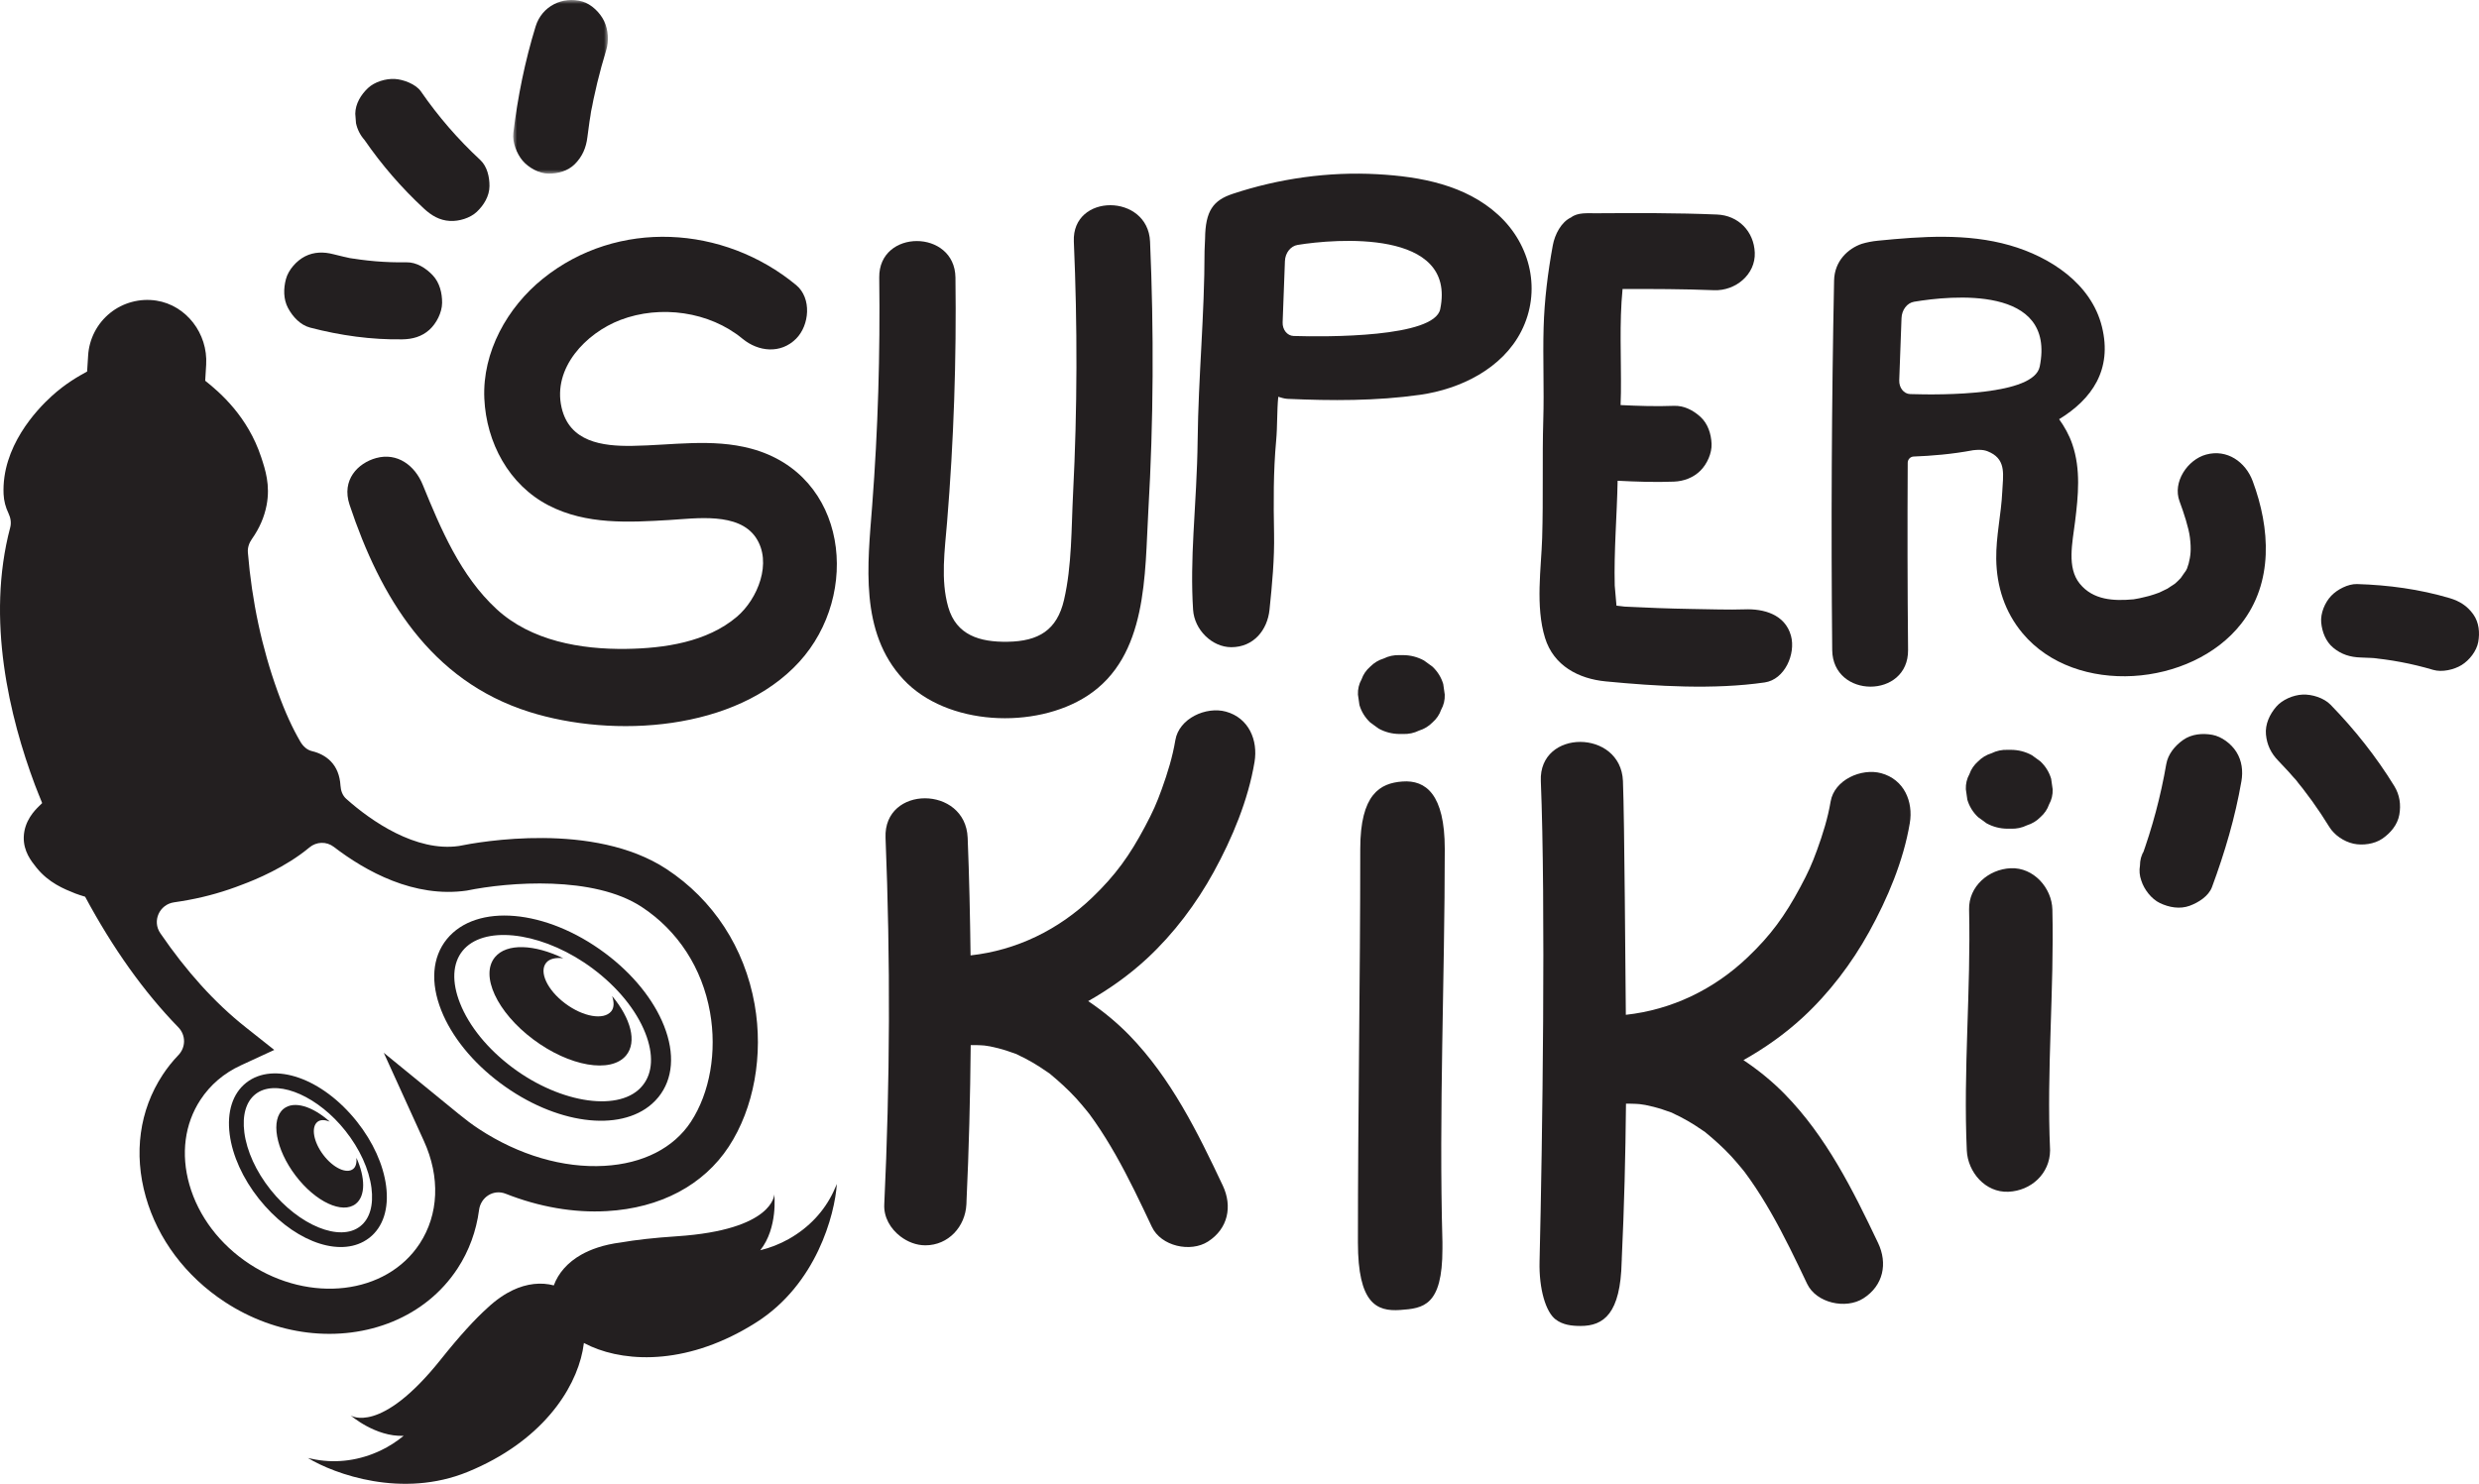
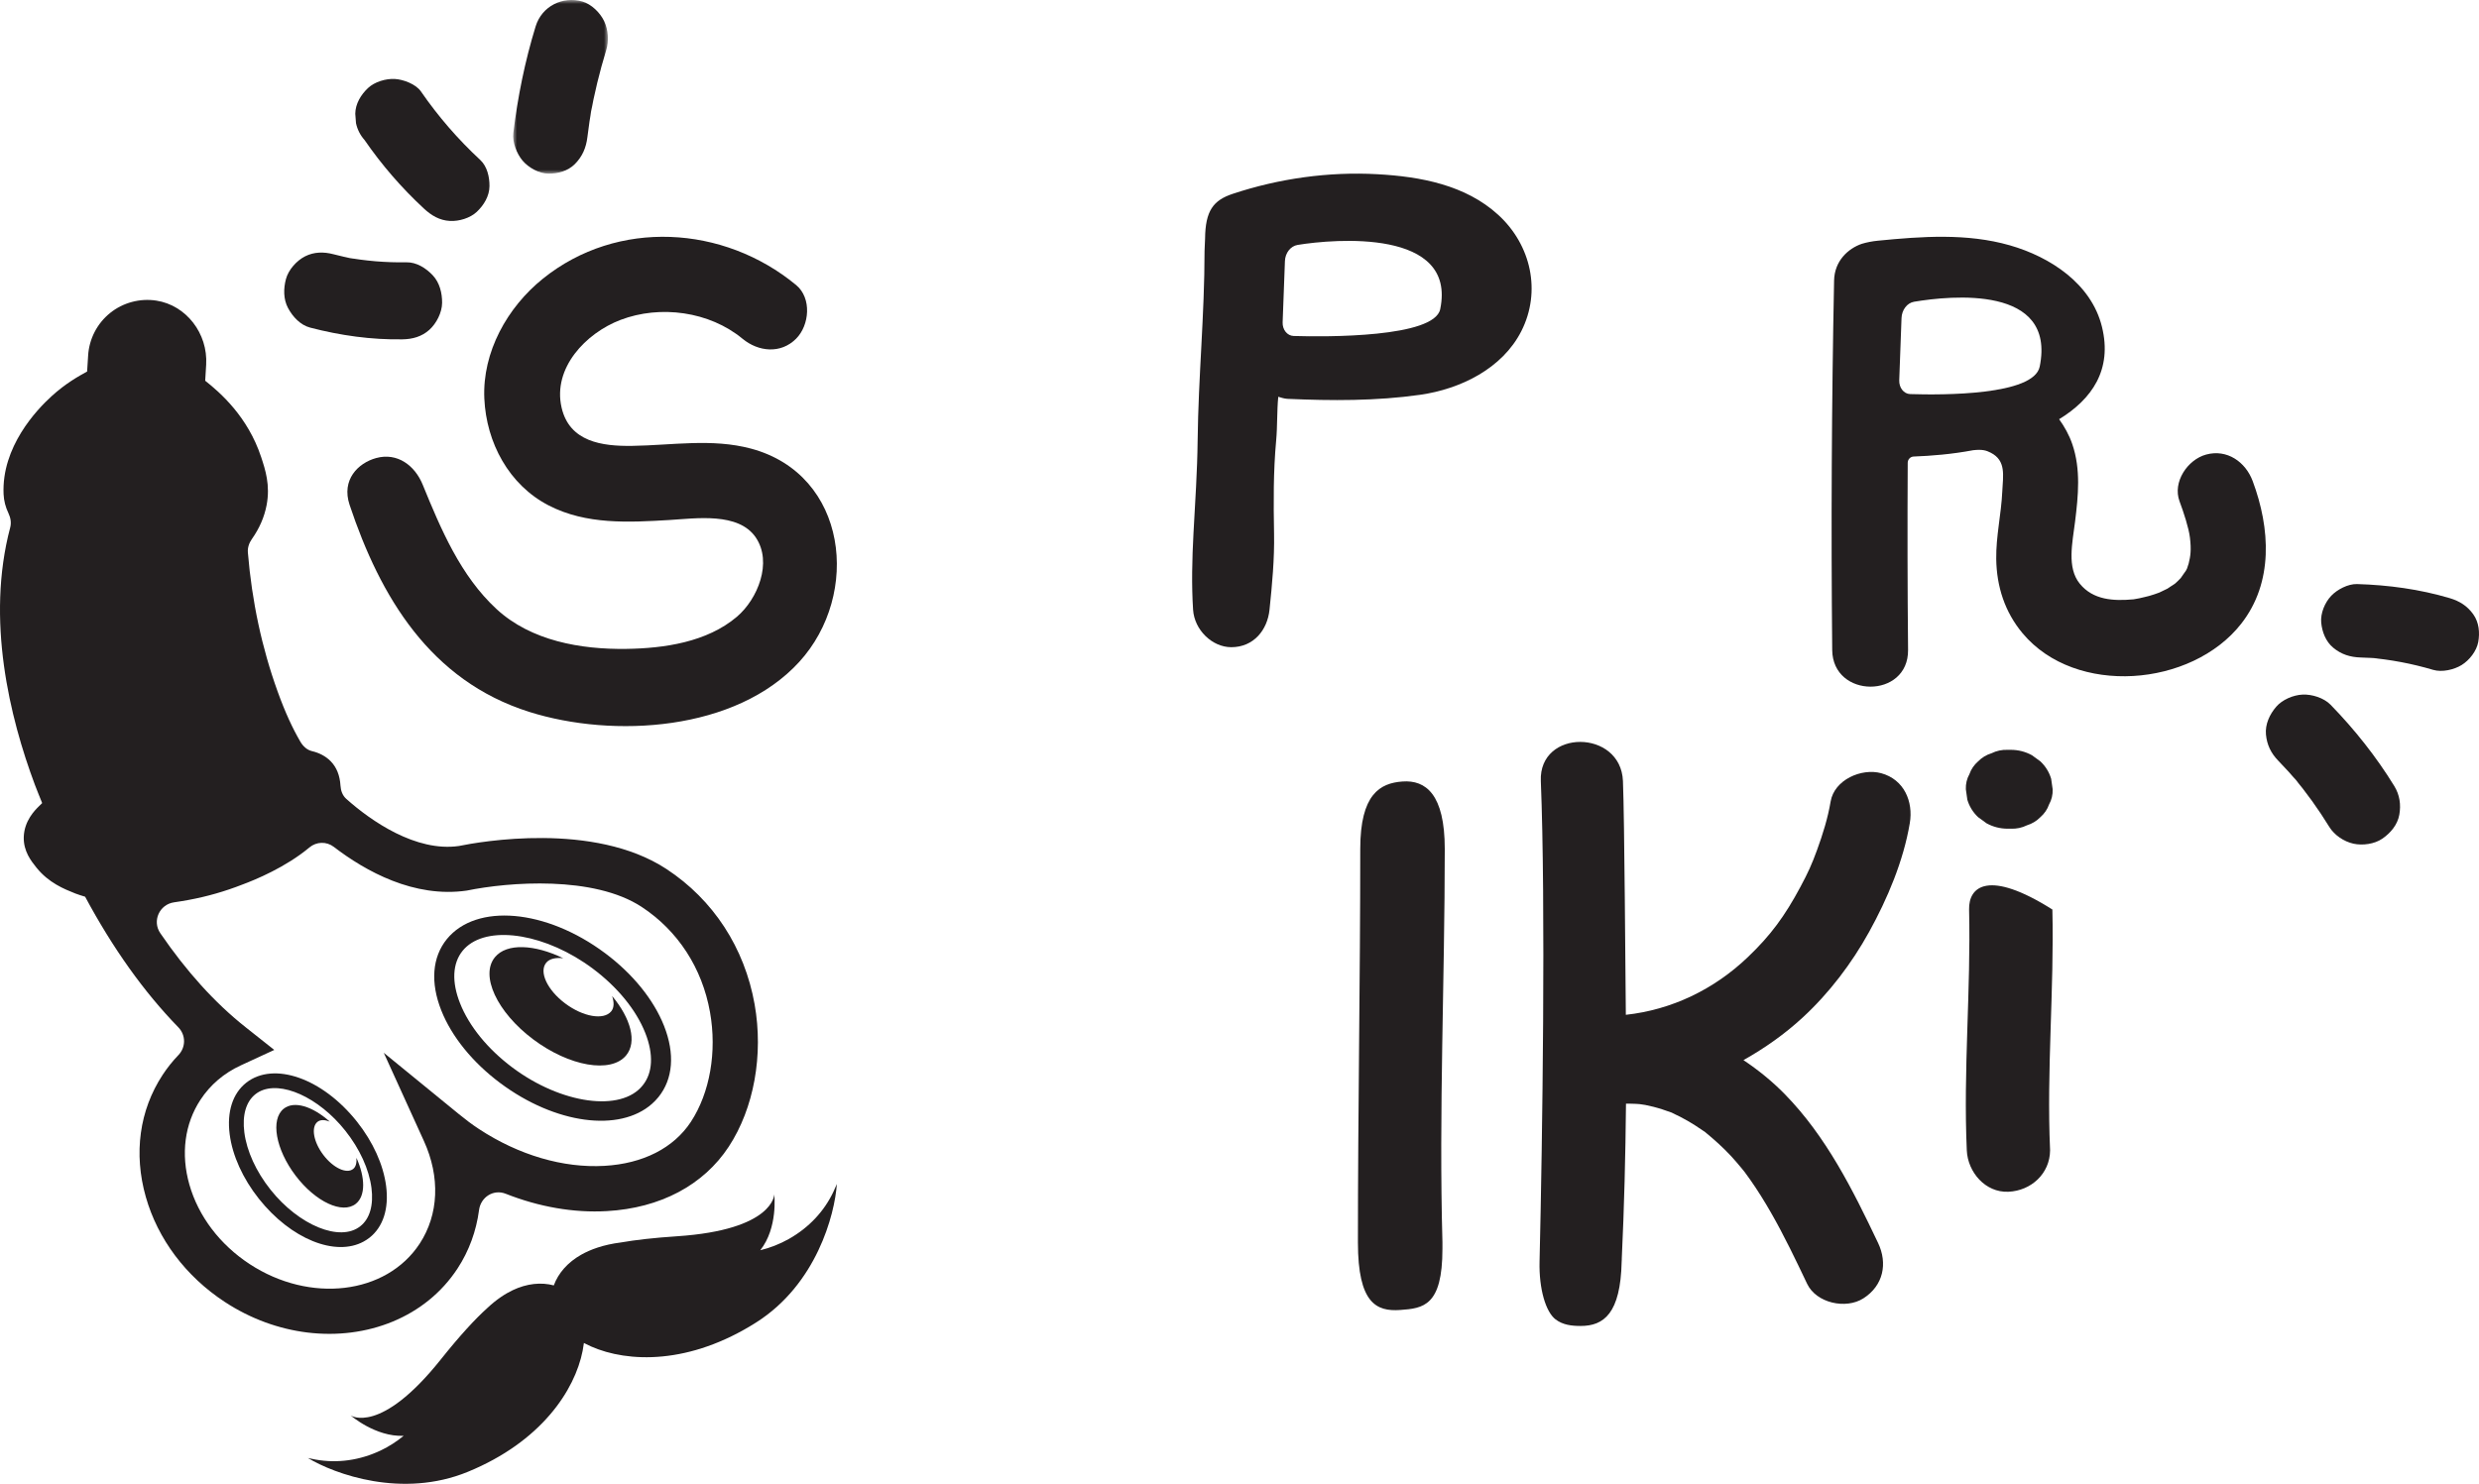
<svg xmlns="http://www.w3.org/2000/svg" xmlns:xlink="http://www.w3.org/1999/xlink" width="314px" height="188px" viewBox="0 0 314 188" version="1.1">
  <title>Group 48</title>
  <defs>
    <polygon id="path-1" points="0 0 12 0 12 22 0 22" />
  </defs>
  <g id="Home" stroke="none" stroke-width="1" fill="none" fill-rule="evenodd">
    <g id="Page_attente" transform="translate(-643, -122)">
      <g id="Group-48" transform="translate(643, 122)">
        <path d="M95.582,127.242 C94.311,120.083 90.348,113.996 84.419,110.106 C75.219,104.067 60.761,106.643 58.129,107.187 C52.685,107.972 46.992,104.019 43.854,101.211 C43.381,100.788 43.167,100.175 43.127,99.54 C43.049,98.266 42.646,97.224 41.884,96.447 C41.217,95.769 40.361,95.365 39.525,95.171 C38.88,95.023 38.373,94.537 38.04,93.964 C37.07,92.296 36.132,90.299 35.159,87.596 C33.17,82.089 31.905,76.173 31.397,70.001 C31.346,69.394 31.551,68.796 31.903,68.298 C32.854,66.953 33.481,65.516 33.77,64.001 C34.251,61.466 33.603,59.502 33.083,57.925 C31.39,52.789 27.897,49.75 25.992,48.239 L26.114,46.199 C26.346,42.238 23.577,38.675 19.814,38.089 C17.729,37.764 15.578,38.338 13.938,39.662 C12.299,40.986 11.284,42.954 11.162,45.059 L11.035,47.071 C9.945,47.671 8.32,48.572 6.553,50.182 C4.628,51.925 0.183,56.628 0.454,62.615 C0.492,63.444 0.698,64.248 1.069,65.021 C1.341,65.592 1.454,66.222 1.292,66.835 C-1.802,78.515 1.23,90.915 4.422,99.442 C4.718,100.233 5.035,100.979 5.341,101.749 C5.171,101.911 5.016,102.067 4.88,102.204 C4.434,102.645 3.078,103.99 3.01,106.032 C2.953,107.86 3.96,109.108 4.623,109.935 C6.168,111.855 8.115,112.635 9.538,113.204 C9.942,113.364 10.366,113.483 10.782,113.614 C14.297,120.16 18.239,125.694 22.587,130.157 C23.552,131.149 23.554,132.683 22.595,133.683 C21.853,134.456 21.183,135.296 20.594,136.194 L20.593,136.197 C17.661,140.665 16.905,146.152 18.469,151.648 C19.985,156.989 23.534,161.713 28.46,164.947 C31.756,167.111 35.355,168.39 38.918,168.828 C46.483,169.757 53.898,166.905 57.949,160.725 C59.417,158.486 60.329,155.959 60.678,153.311 C60.893,151.67 62.509,150.639 64.048,151.246 C68.276,152.917 72.668,153.689 76.876,153.447 C83.624,153.065 89.105,150.166 92.307,145.283 C95.497,140.417 96.722,133.671 95.582,127.242 M87.511,142.135 C85.331,145.455 81.439,147.44 76.551,147.714 C71.337,148.013 65.701,146.352 60.67,143.049 C59.765,142.457 58.93,141.815 58.119,141.154 L48.609,133.386 L53.695,144.566 C55.777,149.137 55.578,153.879 53.154,157.577 C48.926,164.02 39.265,165.177 31.606,160.149 C27.835,157.67 25.127,154.095 23.985,150.078 C22.886,146.212 23.385,142.4 25.388,139.347 C26.638,137.442 28.359,135.973 30.507,134.981 L34.74,133.025 L31.082,130.127 C27.19,127.043 23.597,123.051 20.302,118.232 C19.246,116.686 20.198,114.587 22.05,114.325 C22.793,114.221 23.417,114.109 23.898,114.021 C26.208,113.596 28.507,112.935 30.707,112.071 C32.333,111.471 36.195,109.877 39.188,107.375 C40.083,106.626 41.354,106.588 42.281,107.298 C46.33,110.403 52.453,113.795 59.112,112.84 C64.488,111.736 75.209,110.924 81.273,114.903 C85.867,117.919 88.943,122.657 89.933,128.245 C90.827,133.268 89.918,138.461 87.511,142.135" id="Fill-1" fill="#231F20" />
        <path d="M31.202,137.169 C29.47,138.529 28.721,140.858 29.093,143.726 C29.443,146.419 30.755,149.316 32.784,151.876 C36.862,157.013 42.49,159.248 46.058,157.306 C46.313,157.167 46.562,157.003 46.798,156.821 C48.53,155.46 49.279,153.131 48.907,150.264 C48.557,147.57 47.247,144.676 45.216,142.116 C40.843,136.603 34.681,134.459 31.202,137.169 M45.638,155.361 C43.081,157.407 37.852,155.254 34.255,150.72 C32.431,148.419 31.257,145.85 30.95,143.486 C30.666,141.29 31.165,139.568 32.362,138.629 C32.507,138.515 32.661,138.414 32.823,138.325 C35.52,136.858 40.351,138.993 43.747,143.272 C45.569,145.57 46.743,148.14 47.051,150.506 C47.334,152.699 46.835,154.423 45.638,155.361" id="Fill-3" fill="#231F20" />
        <path d="M40.212,142.14 C40.592,141.836 41.158,141.867 41.767,142.108 C39.599,140.172 37.247,139.426 35.933,140.478 C34.241,141.83 34.914,145.622 37.437,148.948 C39.961,152.273 43.378,153.872 45.071,152.519 C46.321,151.52 46.272,149.188 45.149,146.699 C45.192,147.3 45.091,147.821 44.737,148.103 C43.899,148.773 42.207,147.981 40.958,146.335 C39.708,144.688 39.374,142.81 40.212,142.14" id="Fill-5" fill="#231F20" />
        <path d="M76.658,120.778 C69.144,115.161 60.334,114.411 56.601,118.983 C54.745,121.272 54.494,124.481 55.893,128.015 C57.207,131.333 59.854,134.601 63.345,137.211 C70.349,142.444 78.484,143.482 82.576,139.861 C82.871,139.601 83.147,139.312 83.4,139.004 C85.254,136.713 85.506,133.505 84.108,129.971 C82.793,126.651 80.148,123.386 76.658,120.778 M81.407,137.517 C78.682,140.946 71.098,139.884 64.918,135.266 C61.783,132.922 59.42,130.025 58.269,127.11 C57.198,124.406 57.312,122.05 58.594,120.469 C58.748,120.277 58.92,120.099 59.106,119.934 C62.201,117.197 69.25,118.364 75.085,122.723 C78.217,125.065 80.581,127.961 81.735,130.877 C82.803,133.58 82.689,135.937 81.407,137.517" id="Fill-7" fill="#231F20" />
        <path d="M77.414,128.142 C76.464,129.288 73.854,128.836 71.583,127.132 C69.311,125.429 68.24,123.119 69.19,121.974 C69.619,121.454 70.416,121.305 71.342,121.411 C67.7,119.643 64.188,119.471 62.699,121.268 C60.781,123.58 62.945,128.243 67.531,131.683 C72.117,135.122 77.387,136.035 79.305,133.722 C80.72,132.014 79.898,129.024 77.532,126.193 C77.785,126.954 77.813,127.66 77.414,128.142" id="Fill-9" fill="#231F20" />
        <path d="M183,107.563 C183,100.618 180.585,98.806 177.647,99.016 C174.803,99.218 172.295,100.618 172.295,107.563 C172.295,124.176 172,140.822 172,157.428 C172,165.158 174.372,166.188 177.353,165.975 C180.275,165.767 182.705,165.481 182.705,158.238 L182.705,157.375 L182.705,157.361 C182.245,140.783 183,124.154 183,107.563" id="Fill-11" fill="#231F20" />
-         <path d="M173.556,91.534 C173.914,91.794 174.272,92.055 174.629,92.315 C175.457,92.767 176.349,92.994 177.307,92.997 L177.694,92.997 C178.424,93.023 179.105,92.879 179.737,92.568 C180.394,92.366 180.963,92.021 181.443,91.534 C181.961,91.082 182.326,90.545 182.54,89.925 C182.872,89.329 183.024,88.688 182.997,88 C182.934,87.557 182.871,87.115 182.807,86.672 C182.555,85.825 182.101,85.09 181.443,84.466 C181.086,84.206 180.727,83.946 180.369,83.685 C179.543,83.233 178.65,83.006 177.694,83.003 L177.307,83.003 C176.576,82.977 175.896,83.121 175.263,83.434 C174.605,83.634 174.037,83.979 173.556,84.466 C173.039,84.92 172.673,85.455 172.46,86.075 C172.128,86.671 171.975,87.312 172.003,88 C172.066,88.443 172.129,88.886 172.192,89.328 C172.444,90.175 172.898,90.91 173.556,91.534" id="Fill-13" fill="#231F20" />
-         <path d="M259.962,115.237 C259.896,112.503 257.582,109.876 254.688,110.005 C251.885,110.129 249.343,112.305 249.413,115.237 C249.653,125.406 248.665,135.6 249.123,145.763 C249.246,148.493 251.46,151.126 254.397,150.995 C257.277,150.867 259.645,148.696 259.671,145.763 C259.673,145.752 259.673,145.741 259.673,145.73 C259.673,145.726 259.671,145.723 259.671,145.719 C259.218,135.572 260.202,125.392 259.962,115.237" id="Fill-15" fill="#231F20" />
+         <path d="M259.962,115.237 C251.885,110.129 249.343,112.305 249.413,115.237 C249.653,125.406 248.665,135.6 249.123,145.763 C249.246,148.493 251.46,151.126 254.397,150.995 C257.277,150.867 259.645,148.696 259.671,145.763 C259.673,145.752 259.673,145.741 259.673,145.73 C259.673,145.726 259.671,145.723 259.671,145.719 C259.218,135.572 260.202,125.392 259.962,115.237" id="Fill-15" fill="#231F20" />
        <path d="M250.556,103.534 C250.914,103.794 251.272,104.055 251.629,104.315 C252.456,104.767 253.349,104.994 254.307,104.997 L254.692,104.997 C255.423,105.023 256.105,104.879 256.737,104.568 C257.394,104.366 257.963,104.021 258.443,103.534 C258.96,103.08 259.326,102.545 259.54,101.925 C259.872,101.329 260.024,100.688 259.997,100 C259.934,99.557 259.87,99.115 259.807,98.672 C259.555,97.825 259.101,97.09 258.443,96.466 C258.085,96.206 257.727,95.946 257.369,95.685 C256.543,95.233 255.65,95.006 254.692,95.003 L254.307,95.003 C253.576,94.977 252.896,95.121 252.263,95.434 C251.605,95.634 251.036,95.979 250.556,96.466 C250.039,96.92 249.673,97.455 249.459,98.075 C249.128,98.671 248.975,99.312 249.003,100 C249.066,100.443 249.129,100.886 249.192,101.328 C249.444,102.175 249.898,102.91 250.556,103.534" id="Fill-17" fill="#231F20" />
        <path d="M236.735,118.1 C239.079,113.866 241.103,109.069 241.904,104.285 C242.363,101.551 241.18,98.753 238.272,97.964 C235.784,97.289 232.336,98.8 231.875,101.554 C231.522,103.653 230.881,105.704 230.152,107.704 C229.504,109.48 229.04,110.523 228.023,112.417 C226.081,116.036 224.313,118.478 221.39,121.267 C217.082,125.382 211.726,127.943 205.935,128.577 C205.874,123.651 205.768,103.879 205.569,98.956 C205.299,92.365 194.897,92.331 195.166,98.956 C195.791,114.298 195.376,144.492 195.006,159.843 C194.922,163.304 195.787,166.224 197.045,167.176 C197.954,167.866 199.065,168 200.206,168 C203.139,168 205.263,166.434 205.407,159.843 C205.41,159.746 205.418,159.649 205.422,159.55 C205.423,159.538 205.419,159.527 205.419,159.515 C205.729,152.959 205.892,146.399 205.954,139.838 C206.379,139.835 206.803,139.837 207.228,139.86 C207.286,139.863 207.498,139.879 207.696,139.893 C207.893,139.927 208.377,139.994 208.396,139.998 C208.746,140.066 209.094,140.146 209.44,140.234 C210.203,140.429 210.945,140.68 211.685,140.947 C211.723,140.961 211.737,140.965 211.768,140.976 C211.788,140.989 211.797,140.995 211.832,141.015 C212.146,141.186 212.483,141.322 212.802,141.487 C213.445,141.819 214.073,142.18 214.682,142.567 C215.05,142.8 215.405,143.05 215.768,143.292 C215.877,143.364 215.882,143.364 215.931,143.394 C215.937,143.399 215.929,143.394 215.937,143.401 C217.117,144.369 218.245,145.378 219.283,146.496 C219.733,146.981 220.154,147.491 220.581,147.996 C220.608,148.035 220.916,148.405 220.991,148.504 C221.223,148.818 221.453,149.135 221.678,149.455 C222.623,150.802 223.493,152.198 224.31,153.625 C225.992,156.559 227.448,159.612 228.9,162.663 C230.061,165.102 233.801,165.918 236.016,164.507 C238.556,162.888 239.124,160.085 237.882,157.476 C234.686,150.763 231.327,143.993 226.042,138.603 C224.472,137.003 222.711,135.571 220.833,134.317 C223.532,132.802 226.073,131.007 228.333,128.922 C231.687,125.828 234.537,122.071 236.735,118.1" id="Fill-19" fill="#231F20" />
-         <path d="M153.735,110.479 C156.079,106.206 158.103,101.367 158.904,96.54 C159.363,93.781 158.18,90.958 155.272,90.161 C152.784,89.48 149.336,91.005 148.874,93.783 C148.522,95.901 147.881,97.971 147.152,99.989 C146.504,101.783 146.04,102.833 145.023,104.744 C143.081,108.396 141.312,110.86 138.39,113.674 C134.082,117.826 128.726,120.41 122.935,121.049 C122.873,116.08 122.768,111.111 122.568,106.144 C122.299,99.494 111.896,99.46 112.166,106.144 C112.791,121.626 112.737,137.121 112.005,152.597 C111.924,154.22 112.787,155.687 114.045,156.649 C114.954,157.344 116.064,157.782 117.206,157.782 C120.139,157.782 122.268,155.406 122.407,152.597 C122.412,152.499 122.417,152.401 122.421,152.301 C122.423,152.29 122.419,152.278 122.419,152.266 C122.729,145.651 122.892,139.032 122.953,132.412 C123.378,132.408 123.802,132.411 124.228,132.435 C124.286,132.437 124.497,132.453 124.696,132.467 C124.893,132.501 125.376,132.57 125.396,132.574 C125.746,132.642 126.094,132.723 126.439,132.812 C127.203,133.008 127.945,133.261 128.685,133.531 C128.723,133.545 128.736,133.549 128.768,133.56 C128.788,133.573 128.797,133.58 128.831,133.599 C129.146,133.772 129.483,133.91 129.802,134.076 C130.444,134.411 131.073,134.775 131.682,135.166 C132.05,135.4 132.405,135.653 132.768,135.897 C132.877,135.97 132.882,135.97 132.931,136 C132.937,136.007 132.929,136 132.937,136.007 C134.117,136.984 135.244,138.002 136.283,139.129 C136.733,139.619 137.154,140.134 137.581,140.644 C137.61,140.683 137.916,141.056 137.991,141.156 C138.223,141.473 138.453,141.792 138.678,142.116 C139.623,143.474 140.493,144.884 141.31,146.323 C142.992,149.283 144.448,152.364 145.9,155.442 C147.061,157.904 150.801,158.726 153.016,157.302 C155.556,155.669 156.124,152.841 154.882,150.208 C151.686,143.435 148.327,136.604 143.042,131.165 C141.471,129.552 139.711,128.108 137.833,126.842 C140.532,125.313 143.073,123.501 145.333,121.398 C148.687,118.276 151.537,114.486 153.735,110.479" id="Fill-21" fill="#231F20" />
        <path d="M95.145,56.844 C90.191,55.512 85.09,56.424 80.063,56.493 C76.264,56.547 72.129,55.991 71.131,51.634 C69.982,46.614 74.215,42.204 78.592,40.534 C83.629,38.613 89.853,39.452 94.046,42.916 C96.046,44.567 98.879,44.876 100.836,42.916 C102.535,41.213 102.847,37.771 100.836,36.111 C91.671,28.54 78.223,27.699 68.768,35.307 C64.268,38.93 61.081,44.595 61.347,50.497 C61.598,56.077 64.46,61.45 69.521,64.051 C74.279,66.495 79.629,66.19 84.8,65.884 C88.147,65.685 93.537,64.87 95.729,68.096 C97.876,71.255 95.964,75.91 93.34,78.141 C89.55,81.364 84.125,82.148 79.32,82.215 C73.573,82.295 67.271,81.207 62.894,77.17 C58.332,72.96 55.843,67.045 53.537,61.399 C52.555,58.997 50.346,57.291 47.631,58.039 C45.362,58.664 43.22,60.78 44.278,63.958 C48.164,75.619 54.497,86.236 67.024,90.193 C77.7,93.565 93.225,92.628 101.23,83.868 C109.074,75.286 107.378,60.135 95.145,56.844" id="Fill-23" fill="#231F20" />
-         <path d="M145.671,30.611 C145.404,24.479 135.749,24.447 136.017,30.611 C136.479,41.233 136.463,51.869 135.921,62.487 C135.694,66.929 135.781,71.654 134.774,76.004 C133.886,79.834 131.564,81.253 127.615,81.312 C124.108,81.365 121.133,80.489 120.107,76.915 C119.122,73.48 119.671,69.673 119.959,66.173 C120.81,55.856 121.157,45.51 121.022,35.161 C120.94,29.01 111.287,28.993 111.368,35.161 C111.494,44.796 111.213,54.43 110.475,64.04 C109.904,71.498 108.838,80.091 114.432,86.09 C119.923,91.977 131.135,92.446 137.722,88.163 C145.413,83.161 144.99,72.726 145.455,64.683 C146.112,53.336 146.164,41.965 145.671,30.611" id="Fill-25" fill="#231F20" />
-         <path d="M226.854,80.559 C226.099,77.799 223.329,77.115 220.981,77.205 C219.103,77.277 216.317,77.186 214.203,77.154 C211.397,77.109 208.593,77 205.79,76.859 C205.587,76.848 205.141,76.767 204.749,76.737 C204.672,75.716 204.536,74.427 204.529,74.198 C204.418,69.764 204.812,65.332 204.895,60.911 C207.269,61.031 209.645,61.116 212.022,61.023 C213.275,60.975 214.498,60.522 215.396,59.618 C216.224,58.785 216.848,57.419 216.794,56.222 C216.74,54.98 216.334,53.692 215.396,52.826 C214.483,51.984 213.295,51.37 212.022,51.42 C209.769,51.507 207.518,51.431 205.269,51.323 C205.278,50.798 205.308,50.269 205.313,49.745 C205.362,45.282 205.093,41 205.52,36.619 C209.381,36.606 213.242,36.616 217.102,36.769 C219.842,36.878 222.38,34.76 222.267,32.005 C222.156,29.302 220.175,27.295 217.492,27.181 C212.372,26.967 207.247,26.988 202.124,27.02 C201.067,27.027 199.836,26.898 198.999,27.548 C197.753,28.124 196.938,29.702 196.684,31.085 C196.054,34.524 195.618,38.01 195.52,41.509 C195.411,45.427 195.598,49.279 195.477,53.24 C195.336,57.902 195.49,63.145 195.336,68.167 C195.219,71.957 194.461,76.813 195.702,80.828 C196.79,84.35 199.948,86.004 203.391,86.334 C209.848,86.956 217.087,87.394 223.52,86.466 C226.075,86.098 227.474,82.833 226.854,80.559" id="Fill-27" fill="#231F20" />
        <path d="M303.266,99.587 C300.986,95.875 298.244,92.421 295.204,89.294 C294.354,88.42 292.842,87.948 291.647,88.005 C290.475,88.061 289.089,88.642 288.316,89.541 C287.485,90.507 286.894,91.768 287.016,93.07 C287.138,94.363 287.651,95.433 288.565,96.373 C289.485,97.319 290.37,98.297 291.22,99.306 C290.954,98.989 290.688,98.671 290.423,98.355 C292.116,100.378 293.657,102.519 295.036,104.764 C295.678,105.811 296.89,106.626 298.087,106.892 C299.253,107.151 300.762,106.946 301.76,106.257 C302.796,105.543 303.68,104.5 303.906,103.231 C304.134,101.955 303.957,100.711 303.266,99.587" id="Fill-29" fill="#231F20" />
-         <path d="M280.182,112.386 C281.799,108.011 283.112,103.579 283.908,98.974 C284.128,97.694 283.969,96.382 283.266,95.266 C282.625,94.246 281.409,93.314 280.212,93.1 C278.968,92.878 277.601,92.998 276.533,93.746 C275.499,94.472 274.609,95.536 274.386,96.826 C273.683,100.897 272.617,104.891 271.2,108.767 C271.35,108.355 271.501,107.943 271.652,107.53 C271.624,107.607 271.595,107.685 271.566,107.762 C271.226,108.355 271.057,108.986 271.057,109.657 C270.944,110.303 271,110.94 271.225,111.568 C271.582,112.695 272.504,113.9 273.582,114.417 C274.737,114.972 276.119,115.219 277.357,114.76 C278.458,114.352 279.752,113.55 280.182,112.386" id="Fill-31" fill="#231F20" />
        <path d="M310.282,75.783 C306.478,74.655 302.526,74.119 298.555,74.001 C297.412,73.967 296.043,74.69 295.288,75.482 C294.479,76.328 293.902,77.71 294.014,78.881 C294.126,80.059 294.582,81.272 295.533,82.064 C296.555,82.912 297.677,83.265 299.021,83.305 C299.771,83.328 300.519,83.368 301.265,83.429 C300.84,83.394 300.413,83.357 299.988,83.322 C302.773,83.56 305.52,84.079 308.195,84.872 C309.314,85.204 310.839,84.853 311.798,84.26 C312.789,83.648 313.695,82.487 313.903,81.345 C314.119,80.158 314.003,78.852 313.275,77.834 C312.52,76.776 311.551,76.159 310.282,75.783" id="Fill-33" fill="#231F20" />
        <path d="M46.172,17.737 C48.345,20.891 50.861,23.798 53.681,26.413 C54.63,27.293 55.658,27.926 57.003,27.995 C58.144,28.053 59.55,27.633 60.388,26.844 C61.289,25.996 61.988,24.845 62,23.584 C62.011,22.435 61.714,21.085 60.827,20.263 C58.007,17.648 55.491,14.74 53.318,11.587 C52.678,10.657 51.081,10.061 49.997,10.005 C48.855,9.947 47.449,10.367 46.612,11.156 C45.711,12.004 45.012,13.155 45,14.416 C45.03,14.813 45.061,15.208 45.092,15.605 C45.264,16.407 45.624,17.118 46.172,17.737" id="Fill-35" fill="#231F20" />
        <g id="Group-39" transform="translate(65, 0)">
          <mask id="mask-2" fill="white">
            <use xlink:href="#path-1" />
          </mask>
          <g id="Clip-38" />
          <path d="M2.844,3.346 C1.494,7.738 0.574,12.277 0.021,16.852 C-0.119,18.018 0.458,19.48 1.18,20.339 C1.95,21.253 3.278,21.988 4.464,22 C5.657,22.01 6.925,21.678 7.81,20.791 C8.759,19.841 9.238,18.731 9.403,17.369 C9.562,16.054 9.756,14.747 9.986,13.445 C9.912,13.861 9.839,14.277 9.765,14.694 C10.271,11.873 10.945,9.092 11.784,6.359 C12.146,5.185 12.049,3.785 11.524,2.679 C11.006,1.588 9.904,0.522 8.761,0.193 C6.312,-0.51 3.648,0.734 2.844,3.346" id="Fill-37" fill="#231F20" mask="url(#mask-2)" />
        </g>
        <path d="M39.288,41.51 C43.107,42.505 47.047,43.062 50.99,42.994 C52.242,42.973 53.418,42.657 54.384,41.788 C55.273,40.988 55.988,39.607 56,38.372 C56.01,37.131 55.686,35.812 54.823,34.891 C53.97,33.98 52.768,33.211 51.493,33.234 C48.871,33.278 46.255,33.06 43.675,32.58 C44.079,32.657 44.485,32.733 44.889,32.81 C43.994,32.64 43.103,32.439 42.221,32.208 C41.011,31.893 39.782,31.9 38.639,32.48 C37.578,33.019 36.54,34.166 36.22,35.355 C35.898,36.554 35.884,37.91 36.485,39.03 C37.08,40.14 38.048,41.187 39.288,41.51" id="Fill-40" fill="#231F20" />
        <path d="M285.336,60.958 C284.431,58.523 282.086,56.864 279.426,57.596 C277.09,58.239 275.159,61.07 276.07,63.518 C276.598,64.933 277.237,66.893 277.383,68.094 C277.579,69.691 277.455,70.47 277.224,71.4 C277.164,71.616 277.089,71.825 277.016,72.036 C276.985,72.094 276.965,72.126 276.884,72.294 C276.796,72.445 276.268,73.136 276.223,73.239 C275.986,73.493 275.737,73.735 275.474,73.963 C275.346,74.025 274.665,74.507 274.536,74.581 C274.409,74.653 273.629,75.005 273.499,75.081 C273.075,75.237 272.647,75.385 272.212,75.507 C271.806,75.618 271.398,75.699 270.989,75.799 C270.749,75.849 270.506,75.892 270.263,75.932 C270.236,75.935 270.248,75.934 270.219,75.936 C267.748,76.159 265.13,76.05 263.426,73.946 C261.772,71.906 262.507,68.763 262.837,66.084 C263.241,62.814 263.58,59.464 262.486,56.275 C262.086,55.106 261.499,54.07 260.817,53.113 C264.949,50.589 267.582,46.861 266.243,41.41 C264.897,35.93 259.674,32.543 254.567,31.081 C249.141,29.527 243.401,29.951 237.866,30.496 C237.139,30.568 236.47,30.697 235.811,30.895 C234.1,31.489 232.362,33.047 232.313,35.545 C232.002,51.145 231.923,66.748 232.075,82.35 C232.134,88.542 241.744,88.558 241.684,82.35 C241.606,74.448 241.596,66.545 241.638,58.642 C241.64,58.208 241.966,57.858 242.398,57.842 C244.56,57.762 247.211,57.557 249.941,57.04 C251.095,56.915 251.574,57.063 252.148,57.354 C254.14,58.365 253.708,60.262 253.616,62.287 C253.485,65.14 252.812,67.952 252.851,70.816 C252.897,74.317 253.942,77.552 256.196,80.244 C262.903,88.255 277.586,87.053 283.875,79.034 C287.995,73.78 287.559,66.933 285.336,60.958 M258.358,46.449 C257.618,50.102 246.066,50.061 241.947,49.93 C241.141,49.904 240.531,49.123 240.565,48.177 L240.854,40.307 C240.892,39.26 241.561,38.38 242.448,38.231 C247.07,37.458 260.459,36.073 258.358,46.449" id="Fill-42" fill="#231F20" />
        <path d="M189.773,27.222 C185.618,23.425 179.934,22.376 174.45,22.072 C168.291,21.73 161.985,22.619 156.147,24.557 C153.688,25.373 152.672,26.682 152.639,30.259 C152.639,30.747 152.573,31.267 152.573,31.815 C152.572,39.883 151.788,47.78 151.698,55.799 C151.651,59.812 151.387,63.542 151.171,67.578 C150.999,70.797 150.916,74.109 151.121,77.254 C151.289,79.815 153.535,82 155.961,82 C158.798,82 160.536,79.815 160.802,77.254 C161.135,74.039 161.436,70.839 161.378,67.618 C161.306,63.679 161.282,59.745 161.643,55.823 C161.813,53.981 161.732,52.114 161.909,50.273 C162.294,50.377 162.663,50.516 163.088,50.534 C168.664,50.783 174.334,50.809 179.868,50.022 C184.999,49.294 190.291,46.694 192.696,41.959 C195.249,36.933 193.938,31.03 189.773,27.222 M182.422,39.173 C181.676,42.774 168.006,42.699 163.857,42.569 C163.045,42.543 162.429,41.772 162.464,40.84 L162.754,33.079 C162.793,32.047 163.467,31.178 164.36,31.032 C169.017,30.269 184.539,28.941 182.422,39.173" id="Fill-44" fill="#231F20" />
        <path d="M105.939,150.15 C105.826,150.422 105.71,150.685 105.59,150.94 C104.416,153.461 102.453,155.549 99.916,156.979 C98.769,157.624 97.548,158.1 96.297,158.407 C98.563,155.562 98.074,151.326 98.074,151.326 C98.074,151.326 98.047,155.824 85.737,156.637 C82.808,156.831 80.486,157.099 78.658,157.418 C76.423,157.699 74.786,158.314 73.625,158.968 C71.908,159.934 70.714,161.309 70.146,162.86 C68.547,162.432 66.73,162.618 64.951,163.464 C63.994,163.919 62.886,164.634 61.714,165.738 C60.182,167.119 58.257,169.205 55.824,172.254 C48.148,181.875 44.419,179.338 44.419,179.338 C44.419,179.338 47.552,182.071 51.13,181.918 C50.246,182.639 49.279,183.271 48.23,183.77 C45.598,185.021 42.754,185.422 40.008,184.934 C39.729,184.884 39.446,184.827 39.158,184.764 C39.105,184.753 39.051,184.741 39,184.729 C42.389,186.772 50.947,189.901 59.275,186.473 C59.828,186.246 60.375,186.002 60.903,185.752 C69.625,181.608 73.36,175.016 73.948,170.23 L73.957,170.152 L74.026,170.19 C78.298,172.456 85.861,173.191 94.273,168.455 C94.782,168.168 95.296,167.861 95.8,167.541 C103.397,162.714 105.735,153.936 106,150 C105.98,150.049 105.961,150.099 105.939,150.15" id="Fill-46" fill="#231F20" />
      </g>
    </g>
  </g>
</svg>